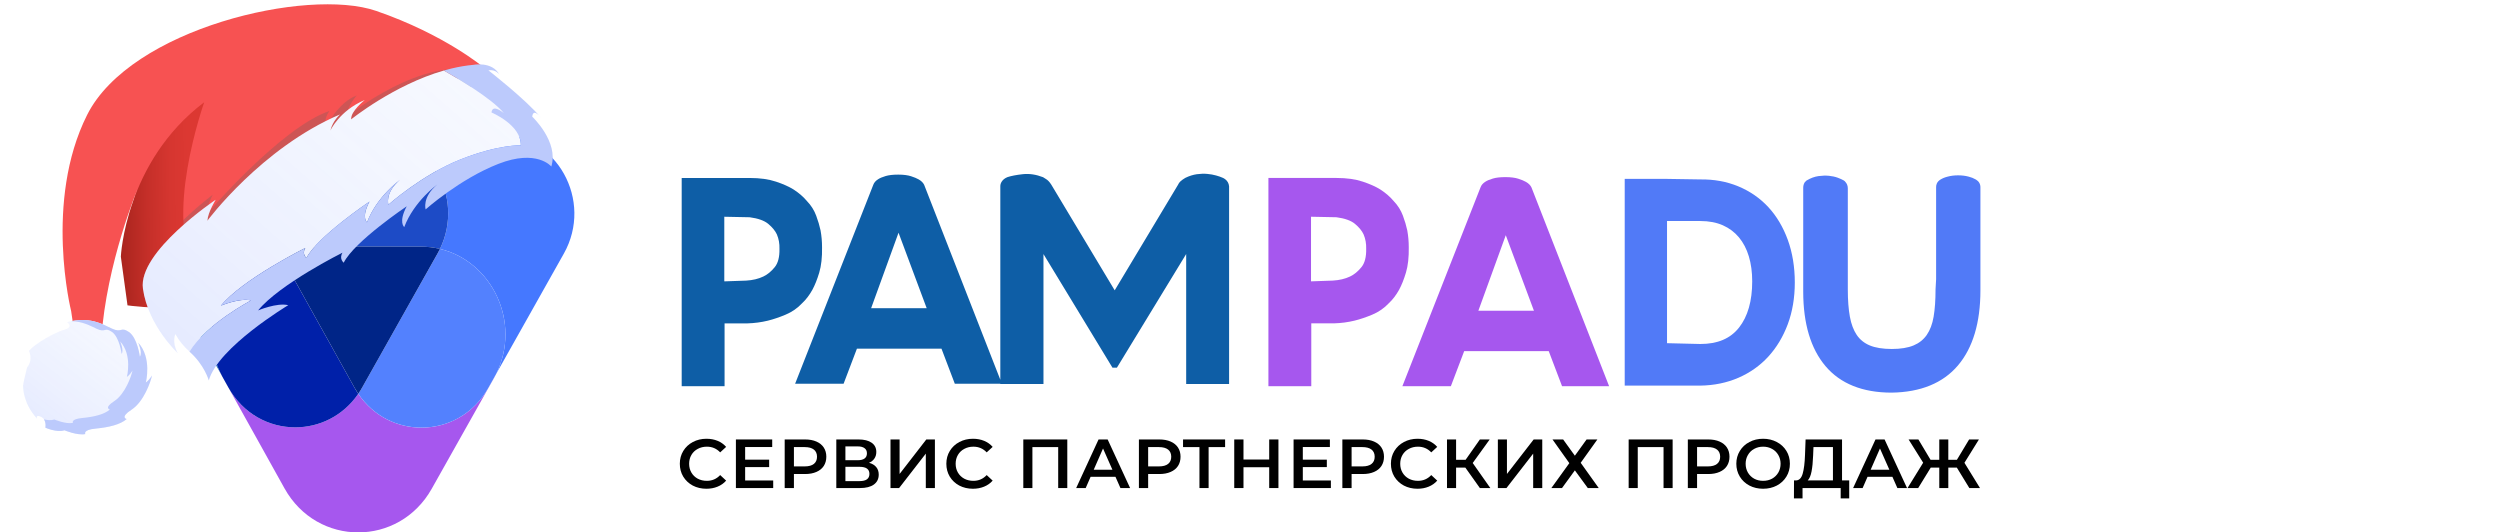
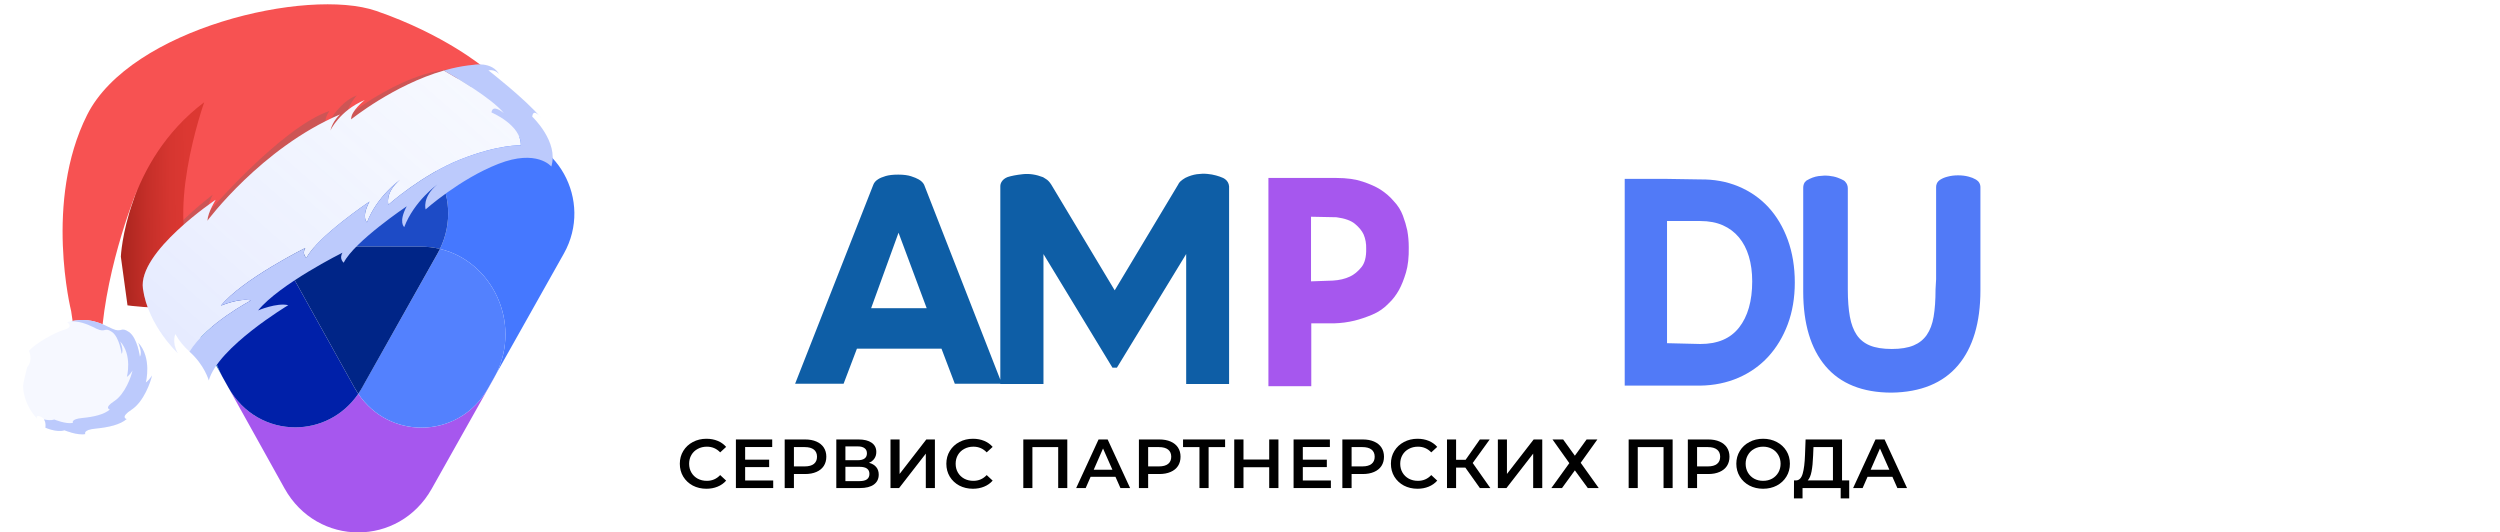
<svg xmlns="http://www.w3.org/2000/svg" width="216" height="46" viewBox="0 0 216 46" fill="none">
-   <path fill-rule="evenodd" clip-rule="evenodd" d="M67.345 21.514C67.361 22.202 67.223 22.728 66.941 23.078C66.641 23.449 66.309 23.723 65.954 23.89C65.53 24.094 65.027 24.213 64.463 24.245L62.579 24.31V18.727L64.772 18.771C65.496 18.866 66.036 19.059 66.377 19.343C66.728 19.637 66.981 19.945 67.122 20.253C67.285 20.634 67.361 21.053 67.345 21.499V21.506V21.514ZM71.025 21.357C71.025 20.872 70.983 20.388 70.897 19.91C70.812 19.512 70.685 19.082 70.518 18.633C70.344 18.165 70.079 17.745 69.731 17.385C69.424 17.016 69.036 16.678 68.574 16.378C68.183 16.132 67.67 15.902 67.049 15.695C66.423 15.485 65.663 15.378 64.79 15.378H58.898V33.37H62.603V27.94H64.577C65.179 27.923 65.775 27.844 66.345 27.705C66.827 27.585 67.342 27.411 67.875 27.187C68.426 26.957 68.906 26.624 69.305 26.197C69.632 25.893 69.927 25.508 70.183 25.05C70.404 24.646 70.605 24.144 70.781 23.558C70.959 22.961 71.042 22.219 71.025 21.357V21.357Z" fill="#0E5EA6" />
  <path fill-rule="evenodd" clip-rule="evenodd" d="M80.066 26.63H75.265L77.633 20.107L80.066 26.63ZM106.191 16.087C106.168 15.845 106.056 15.641 105.867 15.494C105.784 15.43 105.708 15.385 105.636 15.358C105.479 15.288 105.288 15.221 105.068 15.16C104.842 15.097 104.589 15.051 104.315 15.026C104.037 14.998 103.733 15.007 103.411 15.051C103.084 15.098 102.748 15.203 102.412 15.368C102.333 15.409 102.255 15.459 102.181 15.516C102.123 15.556 102.058 15.609 101.988 15.672C101.899 15.753 101.829 15.852 101.781 15.966L96.31 25.084L90.823 15.94C90.748 15.825 90.672 15.727 90.593 15.645C90.516 15.565 90.435 15.502 90.353 15.456C90.282 15.403 90.209 15.357 90.136 15.319L90.112 15.307C89.52 15.075 88.931 14.988 88.362 15.05C87.808 15.113 87.378 15.195 87.05 15.302L87.032 15.309C86.93 15.351 86.838 15.404 86.757 15.466C86.68 15.52 86.611 15.596 86.544 15.7C86.467 15.82 86.428 15.951 86.428 16.089V32.812L79.855 15.989L79.847 15.968C79.757 15.784 79.597 15.627 79.372 15.5C79.209 15.406 78.993 15.317 78.712 15.226C78.426 15.134 78.053 15.087 77.606 15.087C77.152 15.087 76.796 15.128 76.517 15.211C76.239 15.295 76.029 15.383 75.88 15.479C75.666 15.611 75.521 15.777 75.454 15.963L68.698 33.154H72.887L74.038 30.124H81.344L82.495 33.154H86.428V33.179H90.156V21.952L96.116 31.765H96.502L102.486 21.948V33.179H106.193V16.115L106.191 16.087Z" fill="#0E5EA6" />
  <path fill-rule="evenodd" clip-rule="evenodd" d="M118.038 21.512C118.052 22.2 117.916 22.727 117.633 23.077C117.333 23.448 117.001 23.721 116.647 23.889C116.222 24.092 115.718 24.211 115.156 24.243L113.272 24.309V18.726L115.465 18.77C116.188 18.865 116.728 19.058 117.069 19.342C117.421 19.636 117.672 19.943 117.814 20.251C117.978 20.633 118.052 21.052 118.038 21.497V21.505V21.512ZM121.717 21.354C121.717 20.869 121.675 20.386 121.589 19.907C121.505 19.509 121.377 19.079 121.21 18.63C121.035 18.163 120.771 17.743 120.423 17.382C120.115 17.013 119.727 16.675 119.266 16.375C118.875 16.129 118.362 15.899 117.742 15.693C117.115 15.482 116.354 15.376 115.482 15.376H109.591V33.367H113.295V27.937H115.27C115.872 27.92 116.466 27.841 117.037 27.702C117.519 27.582 118.034 27.408 118.567 27.185C119.118 26.955 119.598 26.621 119.998 26.194C120.324 25.891 120.62 25.506 120.876 25.048C121.097 24.644 121.297 24.142 121.473 23.555C121.652 22.959 121.734 22.216 121.717 21.354V21.354Z" fill="#A657EE" />
-   <path fill-rule="evenodd" clip-rule="evenodd" d="M132.531 26.845H127.731L130.099 20.322L132.531 26.845ZM132.322 16.203L132.313 16.183C132.224 15.999 132.064 15.841 131.839 15.715C131.676 15.621 131.46 15.531 131.178 15.441C130.892 15.349 130.52 15.303 130.072 15.303C129.619 15.303 129.263 15.342 128.983 15.427C128.705 15.509 128.495 15.598 128.346 15.694C128.132 15.826 127.989 15.991 127.921 16.178L121.165 33.369H125.354L126.505 30.338H133.811L134.962 33.369H139.028L132.322 16.203Z" fill="#A657EE" />
  <path fill-rule="evenodd" clip-rule="evenodd" d="M151.391 24.308C151.391 26.004 151.008 27.348 150.251 28.305C149.497 29.257 148.403 29.721 146.906 29.721L144.031 29.651V19.096H146.903C147.647 19.096 148.304 19.221 148.857 19.466C149.404 19.71 149.87 20.059 150.243 20.506C150.617 20.955 150.905 21.504 151.097 22.14C151.293 22.785 151.391 23.515 151.391 24.308M152.784 17.896C152.067 17.122 151.196 16.519 150.195 16.103C149.197 15.688 148.088 15.485 146.907 15.502L143.77 15.452H140.375V33.317H143.77H146.907C148.094 33.3 149.201 33.072 150.199 32.639C151.198 32.206 152.069 31.59 152.785 30.808C153.499 30.027 154.065 29.084 154.467 28.004C154.868 26.926 155.071 25.717 155.071 24.41C155.071 23.07 154.868 21.832 154.467 20.728C154.065 19.622 153.499 18.669 152.784 17.896" fill="#517AF7" />
  <path fill-rule="evenodd" clip-rule="evenodd" d="M170.719 15.513C170.526 15.4 170.309 15.313 170.082 15.259C169.815 15.187 169.513 15.149 169.182 15.149C168.851 15.149 168.549 15.187 168.291 15.258C168.052 15.314 167.837 15.401 167.652 15.516C167.345 15.706 167.28 15.967 167.28 16.151V24.125L167.231 25.001V25.016C167.231 25.921 167.176 26.712 167.064 27.369C166.957 27.999 166.758 28.527 166.472 28.938C166.192 29.341 165.811 29.646 165.338 29.843C164.849 30.049 164.215 30.152 163.453 30.152C162.674 30.152 162.031 30.049 161.543 29.843C161.071 29.646 160.695 29.342 160.423 28.941C160.145 28.529 159.945 27.999 159.83 27.366C159.71 26.712 159.651 25.922 159.651 25.016V16.277C159.651 16.157 159.63 16.049 159.592 15.957C159.559 15.877 159.517 15.809 159.47 15.754C159.417 15.677 159.359 15.621 159.294 15.586C159.164 15.511 158.996 15.435 158.779 15.354C158.556 15.272 158.299 15.216 158.018 15.188C157.739 15.162 157.436 15.171 157.114 15.215C156.779 15.262 156.438 15.388 156.1 15.589L156.07 15.607L155.926 15.757L155.909 15.786C155.835 15.912 155.798 16.061 155.798 16.227V25.193C155.798 27.959 156.446 30.126 157.724 31.634C159.01 33.153 160.929 33.923 163.432 33.923C165.946 33.889 167.877 33.097 169.17 31.571C170.456 30.054 171.108 27.874 171.108 25.092V16.176C171.108 15.892 170.974 15.663 170.719 15.513" fill="#517AF7" />
  <mask id="mask0_15412_82943" style="mask-type:alpha" maskUnits="userSpaceOnUse" x="12" y="11" width="20" height="22">
    <path fill-rule="evenodd" clip-rule="evenodd" d="M12.348 11.517H31.471V32.538H12.348V11.517Z" fill="white" />
  </mask>
  <g mask="url(#mask0_15412_82943)">
    <path fill-rule="evenodd" clip-rule="evenodd" d="M19.033 11.517C13.904 11.517 10.688 17.242 13.245 21.834L16.485 27.65L19.206 32.538C16.773 28.027 19.354 22.565 23.953 21.478C21.768 16.957 24.945 11.543 29.933 11.543H29.949L31.471 11.546L25.55 11.532L19.047 11.517H19.033" fill="#0060A9" />
  </g>
  <path fill-rule="evenodd" clip-rule="evenodd" d="M42.877 32.293L42.187 33.519C40.9 35.805 38.656 36.948 36.414 36.948C34.342 36.948 32.27 35.973 30.954 34.025C29.635 35.957 27.573 36.923 25.511 36.923C23.258 36.923 21.005 35.771 19.723 33.467L19.206 32.538C19.223 32.569 19.24 32.602 19.258 32.633L21.922 37.415L24.584 42.199C25.996 44.733 28.473 46 30.953 46C33.419 46 35.887 44.743 37.302 42.227L39.985 37.456L42.669 32.688C42.743 32.557 42.811 32.425 42.877 32.293" fill="#A657EE" />
  <path fill-rule="evenodd" clip-rule="evenodd" d="M23.952 21.478C19.354 22.564 16.773 28.026 19.206 32.538L19.723 33.466C21.006 35.77 23.258 36.923 25.511 36.923C27.573 36.923 29.635 35.956 30.955 34.024C30.84 33.855 30.731 33.678 30.628 33.493L27.388 27.675L24.148 21.856C24.078 21.731 24.012 21.605 23.952 21.478" fill="#0020A9" />
  <path fill-rule="evenodd" clip-rule="evenodd" d="M31.47 11.545L32.051 11.546C37.048 11.559 40.212 16.991 38.012 21.506C42.51 22.582 45.062 27.846 42.877 32.292L45.452 27.715L48.716 21.911C51.294 17.327 48.094 11.582 42.958 11.57L36.452 11.556L31.47 11.545" fill="#4578FF" />
  <path fill-rule="evenodd" clip-rule="evenodd" d="M29.932 11.542C24.945 11.542 21.768 16.958 23.952 21.478C24.484 21.353 25.044 21.285 25.627 21.285H25.643L30.988 21.297L36.334 21.309C36.917 21.311 37.478 21.379 38.012 21.507C40.212 16.991 37.049 11.558 32.051 11.547L31.471 11.545L29.949 11.542H29.932" fill="#1D4BC6" />
-   <path fill-rule="evenodd" clip-rule="evenodd" d="M38.012 21.506C37.95 21.635 37.883 21.762 37.813 21.889L34.549 27.69L31.284 33.492C31.181 33.677 31.071 33.855 30.955 34.024C32.271 35.973 34.343 36.947 36.415 36.947C38.657 36.947 40.9 35.805 42.188 33.518L42.877 32.292C45.062 27.845 42.511 22.582 38.012 21.506" fill="#5381FE" />
+   <path fill-rule="evenodd" clip-rule="evenodd" d="M38.012 21.506C37.95 21.635 37.883 21.762 37.813 21.889L34.549 27.69C31.181 33.677 31.071 33.855 30.955 34.024C32.271 35.973 34.343 36.947 36.415 36.947C38.657 36.947 40.9 35.805 42.188 33.518L42.877 32.292C45.062 27.845 42.511 22.582 38.012 21.506" fill="#5381FE" />
  <path fill-rule="evenodd" clip-rule="evenodd" d="M25.628 21.285C25.044 21.285 24.485 21.352 23.953 21.477C24.013 21.604 24.078 21.73 24.148 21.855L27.389 27.675L30.628 33.493C30.732 33.678 30.84 33.854 30.954 34.024C31.07 33.854 31.181 33.678 31.284 33.493L34.549 27.69L37.812 21.888C37.883 21.762 37.95 21.634 38.012 21.506C37.479 21.379 36.918 21.31 36.334 21.309L30.988 21.297L25.644 21.285H25.628" fill="#002587" />
  <path d="M61.032 42.228C60.599 42.228 60.206 42.136 59.854 41.952C59.506 41.764 59.232 41.506 59.031 41.178C58.835 40.85 58.736 40.48 58.736 40.069C58.736 39.657 58.837 39.287 59.037 38.959C59.238 38.631 59.512 38.375 59.86 38.191C60.212 38.003 60.605 37.909 61.038 37.909C61.39 37.909 61.712 37.969 62.002 38.089C62.293 38.209 62.538 38.383 62.739 38.611L62.223 39.085C61.912 38.757 61.529 38.593 61.075 38.593C60.781 38.593 60.517 38.657 60.283 38.785C60.05 38.909 59.868 39.083 59.737 39.307C59.606 39.531 59.541 39.785 59.541 40.069C59.541 40.353 59.606 40.606 59.737 40.83C59.868 41.054 60.05 41.23 60.283 41.358C60.517 41.482 60.781 41.544 61.075 41.544C61.529 41.544 61.912 41.378 62.223 41.046L62.739 41.526C62.538 41.754 62.291 41.928 61.996 42.048C61.705 42.168 61.384 42.228 61.032 42.228Z" fill="black" />
  <path d="M66.805 41.514V42.168H63.582V37.969H66.719V38.623H64.38V39.715H66.455V40.357H64.38V41.514H66.805Z" fill="black" />
  <path d="M69.564 37.969C69.937 37.969 70.26 38.029 70.534 38.149C70.813 38.269 71.025 38.441 71.173 38.665C71.32 38.889 71.394 39.155 71.394 39.463C71.394 39.767 71.32 40.033 71.173 40.261C71.025 40.484 70.813 40.657 70.534 40.776C70.26 40.896 69.937 40.956 69.564 40.956H68.595V42.168H67.797V37.969H69.564ZM69.528 40.297C69.876 40.297 70.139 40.225 70.32 40.081C70.499 39.937 70.59 39.731 70.59 39.463C70.59 39.195 70.499 38.989 70.32 38.845C70.139 38.701 69.876 38.629 69.528 38.629H68.595V40.297H69.528Z" fill="black" />
  <path d="M75.081 39.985C75.355 40.057 75.564 40.181 75.707 40.357C75.85 40.529 75.922 40.744 75.922 41.004C75.922 41.372 75.783 41.658 75.504 41.862C75.226 42.066 74.823 42.168 74.295 42.168H72.257V37.969H74.178C74.661 37.969 75.038 38.063 75.308 38.251C75.578 38.439 75.713 38.705 75.713 39.049C75.713 39.269 75.658 39.459 75.547 39.619C75.441 39.779 75.285 39.901 75.081 39.985ZM73.043 39.763H74.111C74.369 39.763 74.565 39.713 74.7 39.613C74.835 39.513 74.903 39.365 74.903 39.169C74.903 38.973 74.835 38.825 74.7 38.725C74.565 38.621 74.369 38.569 74.111 38.569H73.043V39.763ZM74.27 41.568C74.835 41.568 75.118 41.36 75.118 40.944C75.118 40.536 74.835 40.333 74.27 40.333H73.043V41.568H74.27Z" fill="black" />
  <path d="M76.939 37.969H77.725V40.95L80.033 37.969H80.776V42.168H79.99V39.193L77.682 42.168H76.939V37.969Z" fill="black" />
  <path d="M84.059 42.228C83.626 42.228 83.233 42.136 82.881 41.952C82.533 41.764 82.259 41.506 82.058 41.178C81.862 40.85 81.764 40.48 81.764 40.069C81.764 39.657 81.864 39.287 82.064 38.959C82.265 38.631 82.539 38.375 82.887 38.191C83.239 38.003 83.632 37.909 84.066 37.909C84.418 37.909 84.739 37.969 85.029 38.089C85.32 38.209 85.565 38.383 85.766 38.611L85.25 39.085C84.939 38.757 84.557 38.593 84.102 38.593C83.808 38.593 83.544 38.657 83.311 38.785C83.077 38.909 82.895 39.083 82.764 39.307C82.633 39.531 82.568 39.785 82.568 40.069C82.568 40.353 82.633 40.606 82.764 40.83C82.895 41.054 83.077 41.23 83.311 41.358C83.544 41.482 83.808 41.544 84.102 41.544C84.557 41.544 84.939 41.378 85.25 41.046L85.766 41.526C85.565 41.754 85.318 41.928 85.023 42.048C84.733 42.168 84.411 42.228 84.059 42.228Z" fill="black" />
  <path d="M92.214 37.969V42.168H91.428V38.629H89.2V42.168H88.414V37.969H92.214Z" fill="black" />
  <path d="M96.376 41.196H94.228L93.804 42.168H92.981L94.915 37.969H95.701L97.641 42.168H96.806L96.376 41.196ZM96.112 40.584L95.302 38.749L94.498 40.584H96.112Z" fill="black" />
  <path d="M100.17 37.969C100.542 37.969 100.865 38.029 101.14 38.149C101.418 38.269 101.631 38.441 101.778 38.665C101.925 38.889 101.999 39.155 101.999 39.463C101.999 39.767 101.925 40.033 101.778 40.261C101.631 40.484 101.418 40.657 101.14 40.776C100.865 40.896 100.542 40.956 100.17 40.956H99.2V42.168H98.402V37.969H100.17ZM100.133 40.297C100.481 40.297 100.745 40.225 100.925 40.081C101.105 39.937 101.195 39.731 101.195 39.463C101.195 39.195 101.105 38.989 100.925 38.845C100.745 38.701 100.481 38.629 100.133 38.629H99.2V40.297H100.133Z" fill="black" />
  <path d="M105.849 38.629H104.424V42.168H103.633V38.629H102.215V37.969H105.849V38.629Z" fill="black" />
  <path d="M110.457 37.969V42.168H109.659V40.369H107.437V42.168H106.639V37.969H107.437V39.703H109.659V37.969H110.457Z" fill="black" />
  <path d="M114.988 41.514V42.168H111.765V37.969H114.902V38.623H112.563V39.715H114.638V40.357H112.563V41.514H114.988Z" fill="black" />
  <path d="M117.747 37.969C118.12 37.969 118.443 38.029 118.717 38.149C118.996 38.269 119.208 38.441 119.356 38.665C119.503 38.889 119.577 39.155 119.577 39.463C119.577 39.767 119.503 40.033 119.356 40.261C119.208 40.484 118.996 40.657 118.717 40.776C118.443 40.896 118.12 40.956 117.747 40.956H116.778V42.168H115.98V37.969H117.747ZM117.711 40.297C118.058 40.297 118.322 40.225 118.502 40.081C118.683 39.937 118.773 39.731 118.773 39.463C118.773 39.195 118.683 38.989 118.502 38.845C118.322 38.701 118.058 38.629 117.711 38.629H116.778V40.297H117.711Z" fill="black" />
  <path d="M122.47 42.228C122.037 42.228 121.644 42.136 121.292 41.952C120.944 41.764 120.67 41.506 120.469 41.178C120.273 40.85 120.175 40.48 120.175 40.069C120.175 39.657 120.275 39.287 120.475 38.959C120.676 38.631 120.95 38.375 121.298 38.191C121.65 38.003 122.043 37.909 122.477 37.909C122.829 37.909 123.15 37.969 123.44 38.089C123.731 38.209 123.976 38.383 124.177 38.611L123.661 39.085C123.35 38.757 122.968 38.593 122.513 38.593C122.219 38.593 121.955 38.657 121.722 38.785C121.488 38.909 121.306 39.083 121.175 39.307C121.044 39.531 120.979 39.785 120.979 40.069C120.979 40.353 121.044 40.606 121.175 40.83C121.306 41.054 121.488 41.23 121.722 41.358C121.955 41.482 122.219 41.544 122.513 41.544C122.968 41.544 123.35 41.378 123.661 41.046L124.177 41.526C123.976 41.754 123.729 41.928 123.434 42.048C123.144 42.168 122.822 42.228 122.47 42.228Z" fill="black" />
  <path d="M126.604 40.399H125.806V42.168H125.02V37.969H125.806V39.727H126.628L127.862 37.969H128.709L127.242 40.003L128.765 42.168H127.862L126.604 40.399Z" fill="black" />
  <path d="M129.415 37.969H130.2V40.95L132.509 37.969H133.251V42.168H132.466V39.193L130.158 42.168H129.415V37.969Z" fill="black" />
  <path d="M135.056 37.969L136.068 39.373L137.081 37.969H138.014L136.572 39.985L138.131 42.168H137.186L136.068 40.639L134.957 42.168H134.037L135.59 40.015L134.135 37.969H135.056Z" fill="black" />
  <path d="M144.515 37.969V42.168H143.73V38.629H141.502V42.168H140.716V37.969H144.515Z" fill="black" />
  <path d="M147.597 37.969C147.97 37.969 148.293 38.029 148.567 38.149C148.845 38.269 149.058 38.441 149.206 38.665C149.353 38.889 149.427 39.155 149.427 39.463C149.427 39.767 149.353 40.033 149.206 40.261C149.058 40.484 148.845 40.657 148.567 40.776C148.293 40.896 147.97 40.956 147.597 40.956H146.627V42.168H145.829V37.969H147.597ZM147.56 40.297C147.908 40.297 148.172 40.225 148.352 40.081C148.532 39.937 148.622 39.731 148.622 39.463C148.622 39.195 148.532 38.989 148.352 38.845C148.172 38.701 147.908 38.629 147.56 38.629H146.627V40.297H147.56Z" fill="black" />
  <path d="M152.333 42.228C151.895 42.228 151.5 42.136 151.148 41.952C150.796 41.764 150.52 41.506 150.319 41.178C150.119 40.846 150.018 40.477 150.018 40.069C150.018 39.661 150.119 39.293 150.319 38.965C150.52 38.633 150.796 38.375 151.148 38.191C151.5 38.003 151.895 37.909 152.333 37.909C152.77 37.909 153.165 38.003 153.517 38.191C153.869 38.375 154.146 38.631 154.346 38.959C154.547 39.287 154.647 39.657 154.647 40.069C154.647 40.48 154.547 40.85 154.346 41.178C154.146 41.506 153.869 41.764 153.517 41.952C153.165 42.136 152.77 42.228 152.333 42.228ZM152.333 41.544C152.619 41.544 152.877 41.482 153.106 41.358C153.335 41.23 153.515 41.054 153.646 40.83C153.777 40.602 153.843 40.349 153.843 40.069C153.843 39.789 153.777 39.537 153.646 39.313C153.515 39.085 153.335 38.909 153.106 38.785C152.877 38.657 152.619 38.593 152.333 38.593C152.046 38.593 151.788 38.657 151.559 38.785C151.33 38.909 151.15 39.085 151.019 39.313C150.888 39.537 150.823 39.789 150.823 40.069C150.823 40.349 150.888 40.602 151.019 40.83C151.15 41.054 151.33 41.23 151.559 41.358C151.788 41.482 152.046 41.544 152.333 41.544Z" fill="black" />
  <path d="M159.772 41.508V43.062H159.035V42.168H155.739V43.062H154.996L155.002 41.508H155.186C155.456 41.496 155.644 41.302 155.751 40.926C155.861 40.547 155.929 40.005 155.953 39.301L156.003 37.969H159.152V41.508H159.772ZM156.653 39.373C156.633 39.917 156.588 40.371 156.518 40.734C156.449 41.094 156.338 41.352 156.187 41.508H158.366V38.629H156.684L156.653 39.373Z" fill="black" />
  <path d="M163.504 41.196H161.355L160.931 42.168H160.109L162.043 37.969H162.828L164.768 42.168H163.933L163.504 41.196ZM163.24 40.584L162.429 38.749L161.625 40.584H163.24Z" fill="black" />
-   <path d="M169.07 40.399H168.334V42.168H167.554V40.399H166.817L165.731 42.168H164.81L166.161 39.979L164.902 37.969H165.749L166.799 39.727H167.554V37.969H168.334V39.727H169.076L170.132 37.969H170.979L169.727 39.985L171.071 42.168H170.151L169.07 40.399Z" fill="black" />
  <path d="M6.5 29.26L6.147 26.876C6.147 26.876 3.776 17.403 7.526 9.931C11.276 2.457 26.563 -1.103 32.499 0.941C38.434 2.985 41.811 5.841 41.811 5.841C41.811 5.841 24.333 12.559 18.826 20.887L13.633 26.755C13.633 26.755 9.786 21.475 11.908 16.272C11.908 16.272 9.192 22.726 8.751 29.308C8.413 34.413 6.5 29.26 6.5 29.26Z" fill="#F75252" />
  <path opacity="0.27" d="M12.124 24.989C12.098 24.882 12.115 21.698 18.38 16.821C18.38 16.821 17.752 18.053 17.882 18.474C17.882 18.474 24.267 11.011 28.46 9.59C28.46 9.59 27.893 10.379 28.208 10.9C28.208 10.9 29.229 8.833 30.82 8.248C30.82 8.248 29.816 9.402 30.057 10.024C30.057 10.024 36.538 4.705 41.537 6.21L38.252 11.287L23.972 18.236L14.187 24.911L12.124 24.989Z" fill="#5D5D5D" />
  <path d="M10.441 22.175C10.441 22.175 10.807 13.989 17.647 8.831C17.647 8.831 13.962 19.188 17.097 23.45C20.232 27.713 11.016 26.382 11.016 26.382L10.441 22.175Z" fill="url(#paint0_linear_15412_82943)" />
  <path d="M2.343 31.742C2.343 31.742 1.987 33.165 1.994 33.333C2.001 33.501 1.984 34.84 3.196 36.164C3.196 36.164 3.041 35.774 3.554 36.018C4.064 36.262 3.929 36.948 3.929 36.948C3.929 36.948 4.908 37.39 5.575 37.171C5.575 37.171 6.692 37.637 7.374 37.5C7.374 37.5 7.129 37.133 8.273 37.025C9.421 36.914 10.405 36.675 10.947 36.201C10.947 36.201 10.332 36.066 11.377 35.387C12.425 34.705 13.032 32.968 13.137 32.43C13.137 32.43 12.879 32.863 12.595 33.046C12.595 33.046 13.15 30.923 11.934 29.602C11.934 29.602 12.328 30.471 12.082 30.814C12.082 30.814 11.872 29.191 11.139 28.687C10.406 28.183 10.546 28.802 9.671 28.393C8.797 27.981 7.736 27.333 5.801 27.832C5.801 27.832 6.419 28.251 5.561 28.488C4.704 28.726 3.01 29.707 2.499 30.315C2.502 30.312 2.903 31.068 2.343 31.742Z" fill="#F6F8FF" />
-   <path d="M2.343 31.742C2.343 31.742 1.987 33.165 1.994 33.333C2.001 33.501 1.984 34.84 3.196 36.164C3.196 36.164 3.041 35.774 3.554 36.018C4.064 36.262 3.929 36.948 3.929 36.948C3.929 36.948 4.908 37.39 5.575 37.171C5.575 37.171 6.692 37.637 7.374 37.5C7.374 37.5 7.129 37.133 8.273 37.025C9.421 36.914 10.405 36.675 10.947 36.201C10.947 36.201 10.332 36.066 11.377 35.387C12.425 34.705 13.032 32.968 13.137 32.43C13.137 32.43 12.879 32.863 12.595 33.046C12.595 33.046 13.15 30.923 11.934 29.602C11.934 29.602 12.328 30.471 12.082 30.814C12.082 30.814 11.872 29.191 11.139 28.687C10.406 28.183 10.546 28.802 9.671 28.393C8.797 27.981 7.736 27.333 5.801 27.832C5.801 27.832 6.419 28.251 5.561 28.488C4.704 28.726 3.01 29.707 2.499 30.315C2.502 30.312 2.903 31.068 2.343 31.742Z" fill="url(#paint1_linear_15412_82943)" fill-opacity="0.2" />
  <path d="M21.694 25.958C20.709 25.722 19.088 26.411 19.088 26.411C20.951 24.127 26.379 21.422 26.379 21.422C26.056 21.956 26.483 22.289 26.483 22.289C27.398 20.453 31.927 17.415 31.927 17.415C31.184 18.803 31.712 19.209 31.712 19.209C32.563 16.967 34.572 15.527 34.572 15.527C33.228 16.636 33.559 17.684 33.559 17.684C33.559 17.684 36.497 15.06 39.835 13.754C43.173 12.445 44.998 12.562 44.998 12.562C45.046 10.789 42.462 9.719 42.462 9.719C42.556 8.918 43.535 9.776 43.535 9.776C42.457 8.474 39.351 6.664 38.348 6.095C34.035 7.333 30.34 10.314 30.34 10.314C30.283 9.598 31.516 8.64 31.516 8.64C29.324 9.566 28.541 11.284 28.541 11.284C28.748 10.419 29.382 9.885 29.382 9.885C22.585 12.789 17.916 19.074 17.916 19.074C17.972 18.295 18.637 17.259 18.637 17.259C18.637 17.259 11.906 21.757 12.35 24.941C12.795 28.125 15.357 30.513 15.357 30.513C14.817 29.539 15.153 28.866 15.153 28.866C15.495 29.486 15.926 29.981 16.38 30.378C17.857 27.95 21.694 25.958 21.694 25.958Z" fill="#F6F8FF" />
  <path d="M21.694 25.958C20.709 25.722 19.088 26.411 19.088 26.411C20.951 24.127 26.379 21.422 26.379 21.422C26.056 21.956 26.483 22.289 26.483 22.289C27.398 20.453 31.927 17.415 31.927 17.415C31.184 18.803 31.712 19.209 31.712 19.209C32.563 16.967 34.572 15.527 34.572 15.527C33.228 16.636 33.559 17.684 33.559 17.684C33.559 17.684 36.497 15.06 39.835 13.754C43.173 12.445 44.998 12.562 44.998 12.562C45.046 10.789 42.462 9.719 42.462 9.719C42.556 8.918 43.535 9.776 43.535 9.776C42.457 8.474 39.351 6.664 38.348 6.095C34.035 7.333 30.34 10.314 30.34 10.314C30.283 9.598 31.516 8.64 31.516 8.64C29.324 9.566 28.541 11.284 28.541 11.284C28.748 10.419 29.382 9.885 29.382 9.885C22.585 12.789 17.916 19.074 17.916 19.074C17.972 18.295 18.637 17.259 18.637 17.259C18.637 17.259 11.906 21.757 12.35 24.941C12.795 28.125 15.357 30.513 15.357 30.513C14.817 29.539 15.153 28.866 15.153 28.866C15.495 29.486 15.926 29.981 16.38 30.378C17.857 27.95 21.694 25.958 21.694 25.958Z" fill="url(#paint2_linear_15412_82943)" fill-opacity="0.2" />
  <path d="M45.984 10.078C46.078 9.276 46.751 10.181 46.751 10.181C45.46 8.619 42.198 6.076 42.198 6.076C42.855 5.971 43.151 6.452 43.151 6.452C42.521 5.266 40.875 5.605 40.875 5.605C40.252 5.662 39.631 5.77 39.02 5.916C38.917 5.942 38.814 5.967 38.71 5.995C38.587 6.026 38.467 6.06 38.347 6.094C39.35 6.66 42.458 8.47 43.536 9.776C43.536 9.776 42.556 8.92 42.462 9.719C42.462 9.719 45.047 10.789 44.999 12.562C44.999 12.562 43.173 12.444 39.834 13.754C36.495 15.063 33.556 17.684 33.556 17.684C33.556 17.684 33.228 16.636 34.57 15.527C34.57 15.527 32.564 16.967 31.708 19.21C31.708 19.21 31.181 18.803 31.924 17.415C31.924 17.415 27.39 20.451 26.478 22.29C26.478 22.29 26.051 21.957 26.374 21.423C26.374 21.423 20.948 24.128 19.081 26.413C19.081 26.413 20.699 25.72 21.688 25.959C21.688 25.959 17.849 27.951 16.368 30.383C17.66 31.514 18.04 32.871 18.04 32.871C18.84 29.997 24.906 26.367 24.906 26.367C23.92 26.131 22.299 26.821 22.299 26.821C24.163 24.537 29.592 21.831 29.592 21.831C29.27 22.365 29.697 22.698 29.697 22.698C30.612 20.862 35.142 17.823 35.142 17.823C34.399 19.211 34.927 19.618 34.927 19.618C35.779 17.375 37.788 15.935 37.788 15.935C36.444 17.044 36.775 18.092 36.775 18.092C36.775 18.092 39.714 15.468 43.053 14.162C46.392 12.853 47.634 14.388 47.634 14.388C48.298 12.248 45.984 10.078 45.984 10.078Z" fill="#BCCAFC" />
  <path d="M12.6 33.045C12.6 33.045 13.155 30.922 11.938 29.601C11.938 29.601 12.332 30.47 12.086 30.813C12.086 30.813 11.876 29.189 11.143 28.686C10.409 28.182 10.55 28.8 9.674 28.391C8.852 28.006 7.867 27.408 6.148 27.752C7.132 27.765 7.789 28.143 8.359 28.411C9.141 28.779 9.013 28.227 9.668 28.675C10.322 29.123 10.508 30.573 10.508 30.573C10.729 30.268 10.375 29.491 10.375 29.491C11.459 30.67 10.964 32.564 10.964 32.564C11.216 32.401 11.447 32.017 11.447 32.017C11.354 32.495 10.809 34.047 9.875 34.654C8.941 35.262 9.492 35.382 9.492 35.382C9.007 35.804 8.129 36.018 7.105 36.115C6.082 36.212 6.302 36.539 6.302 36.539C5.692 36.662 4.697 36.246 4.697 36.246C4.419 36.337 4.077 36.3 3.794 36.234C4.004 36.534 3.922 36.953 3.922 36.953C3.922 36.953 4.902 37.395 5.569 37.177C5.569 37.177 6.687 37.642 7.369 37.505C7.369 37.505 7.124 37.138 8.269 37.031C9.417 36.92 10.402 36.681 10.943 36.206C10.943 36.206 10.328 36.072 11.373 35.392C12.422 34.71 13.029 32.973 13.134 32.435C13.142 32.429 12.883 32.862 12.6 33.045Z" fill="#BCCAFC" />
  <defs>
    <linearGradient id="paint0_linear_15412_82943" x1="9.4" y1="18.211" x2="16.308" y2="18.125" gradientUnits="userSpaceOnUse">
      <stop offset="0.007" stop-color="#9B1F18" />
      <stop offset="0.155" stop-color="#AA251E" />
      <stop offset="0.487" stop-color="#C52F29" />
      <stop offset="0.78" stop-color="#D63630" />
      <stop offset="1" stop-color="#DC3832" />
    </linearGradient>
    <linearGradient id="paint1_linear_15412_82943" x1="2.665" y1="36.685" x2="10.165" y2="27.077" gradientUnits="userSpaceOnUse">
      <stop stop-color="#A2B6FF" />
      <stop offset="1" stop-color="#F6F8FF" stop-opacity="0.53" />
    </linearGradient>
    <linearGradient id="paint2_linear_15412_82943" x1="14.44" y1="29.941" x2="36.6" y2="4.647" gradientUnits="userSpaceOnUse">
      <stop stop-color="#A2B6FF" />
      <stop offset="1" stop-color="#F6F8FF" stop-opacity="0.53" />
    </linearGradient>
  </defs>
</svg>